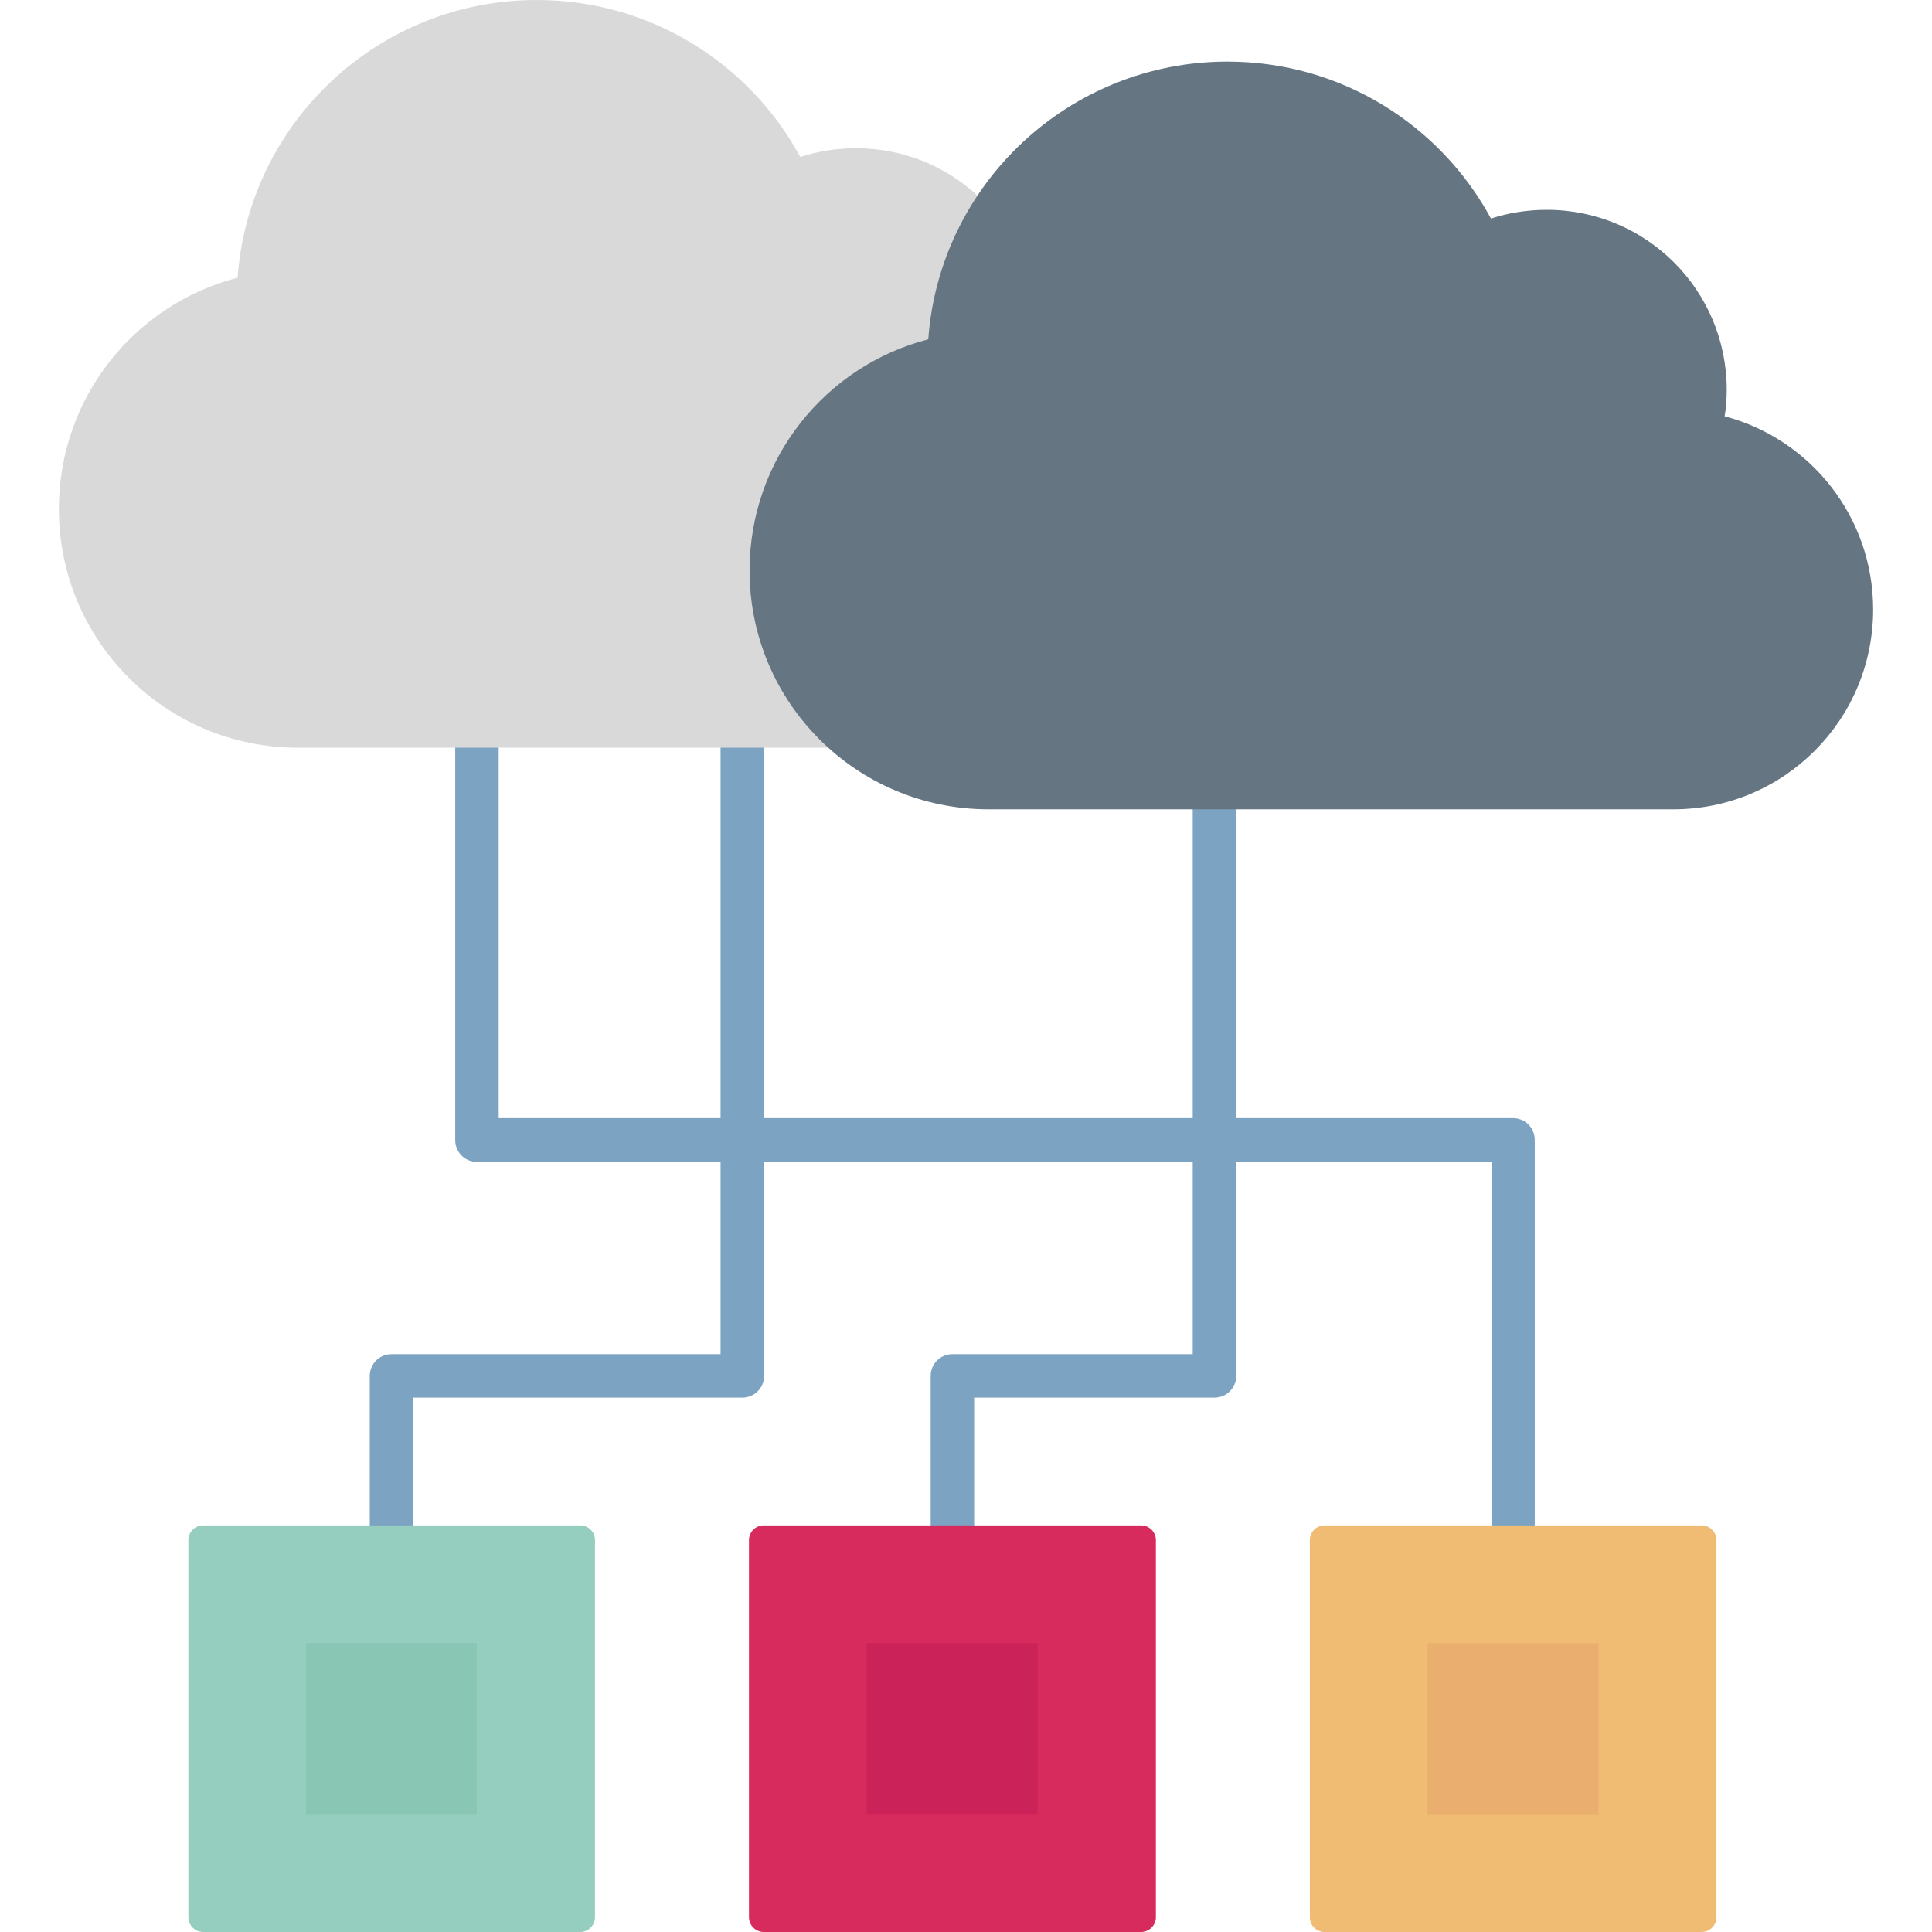
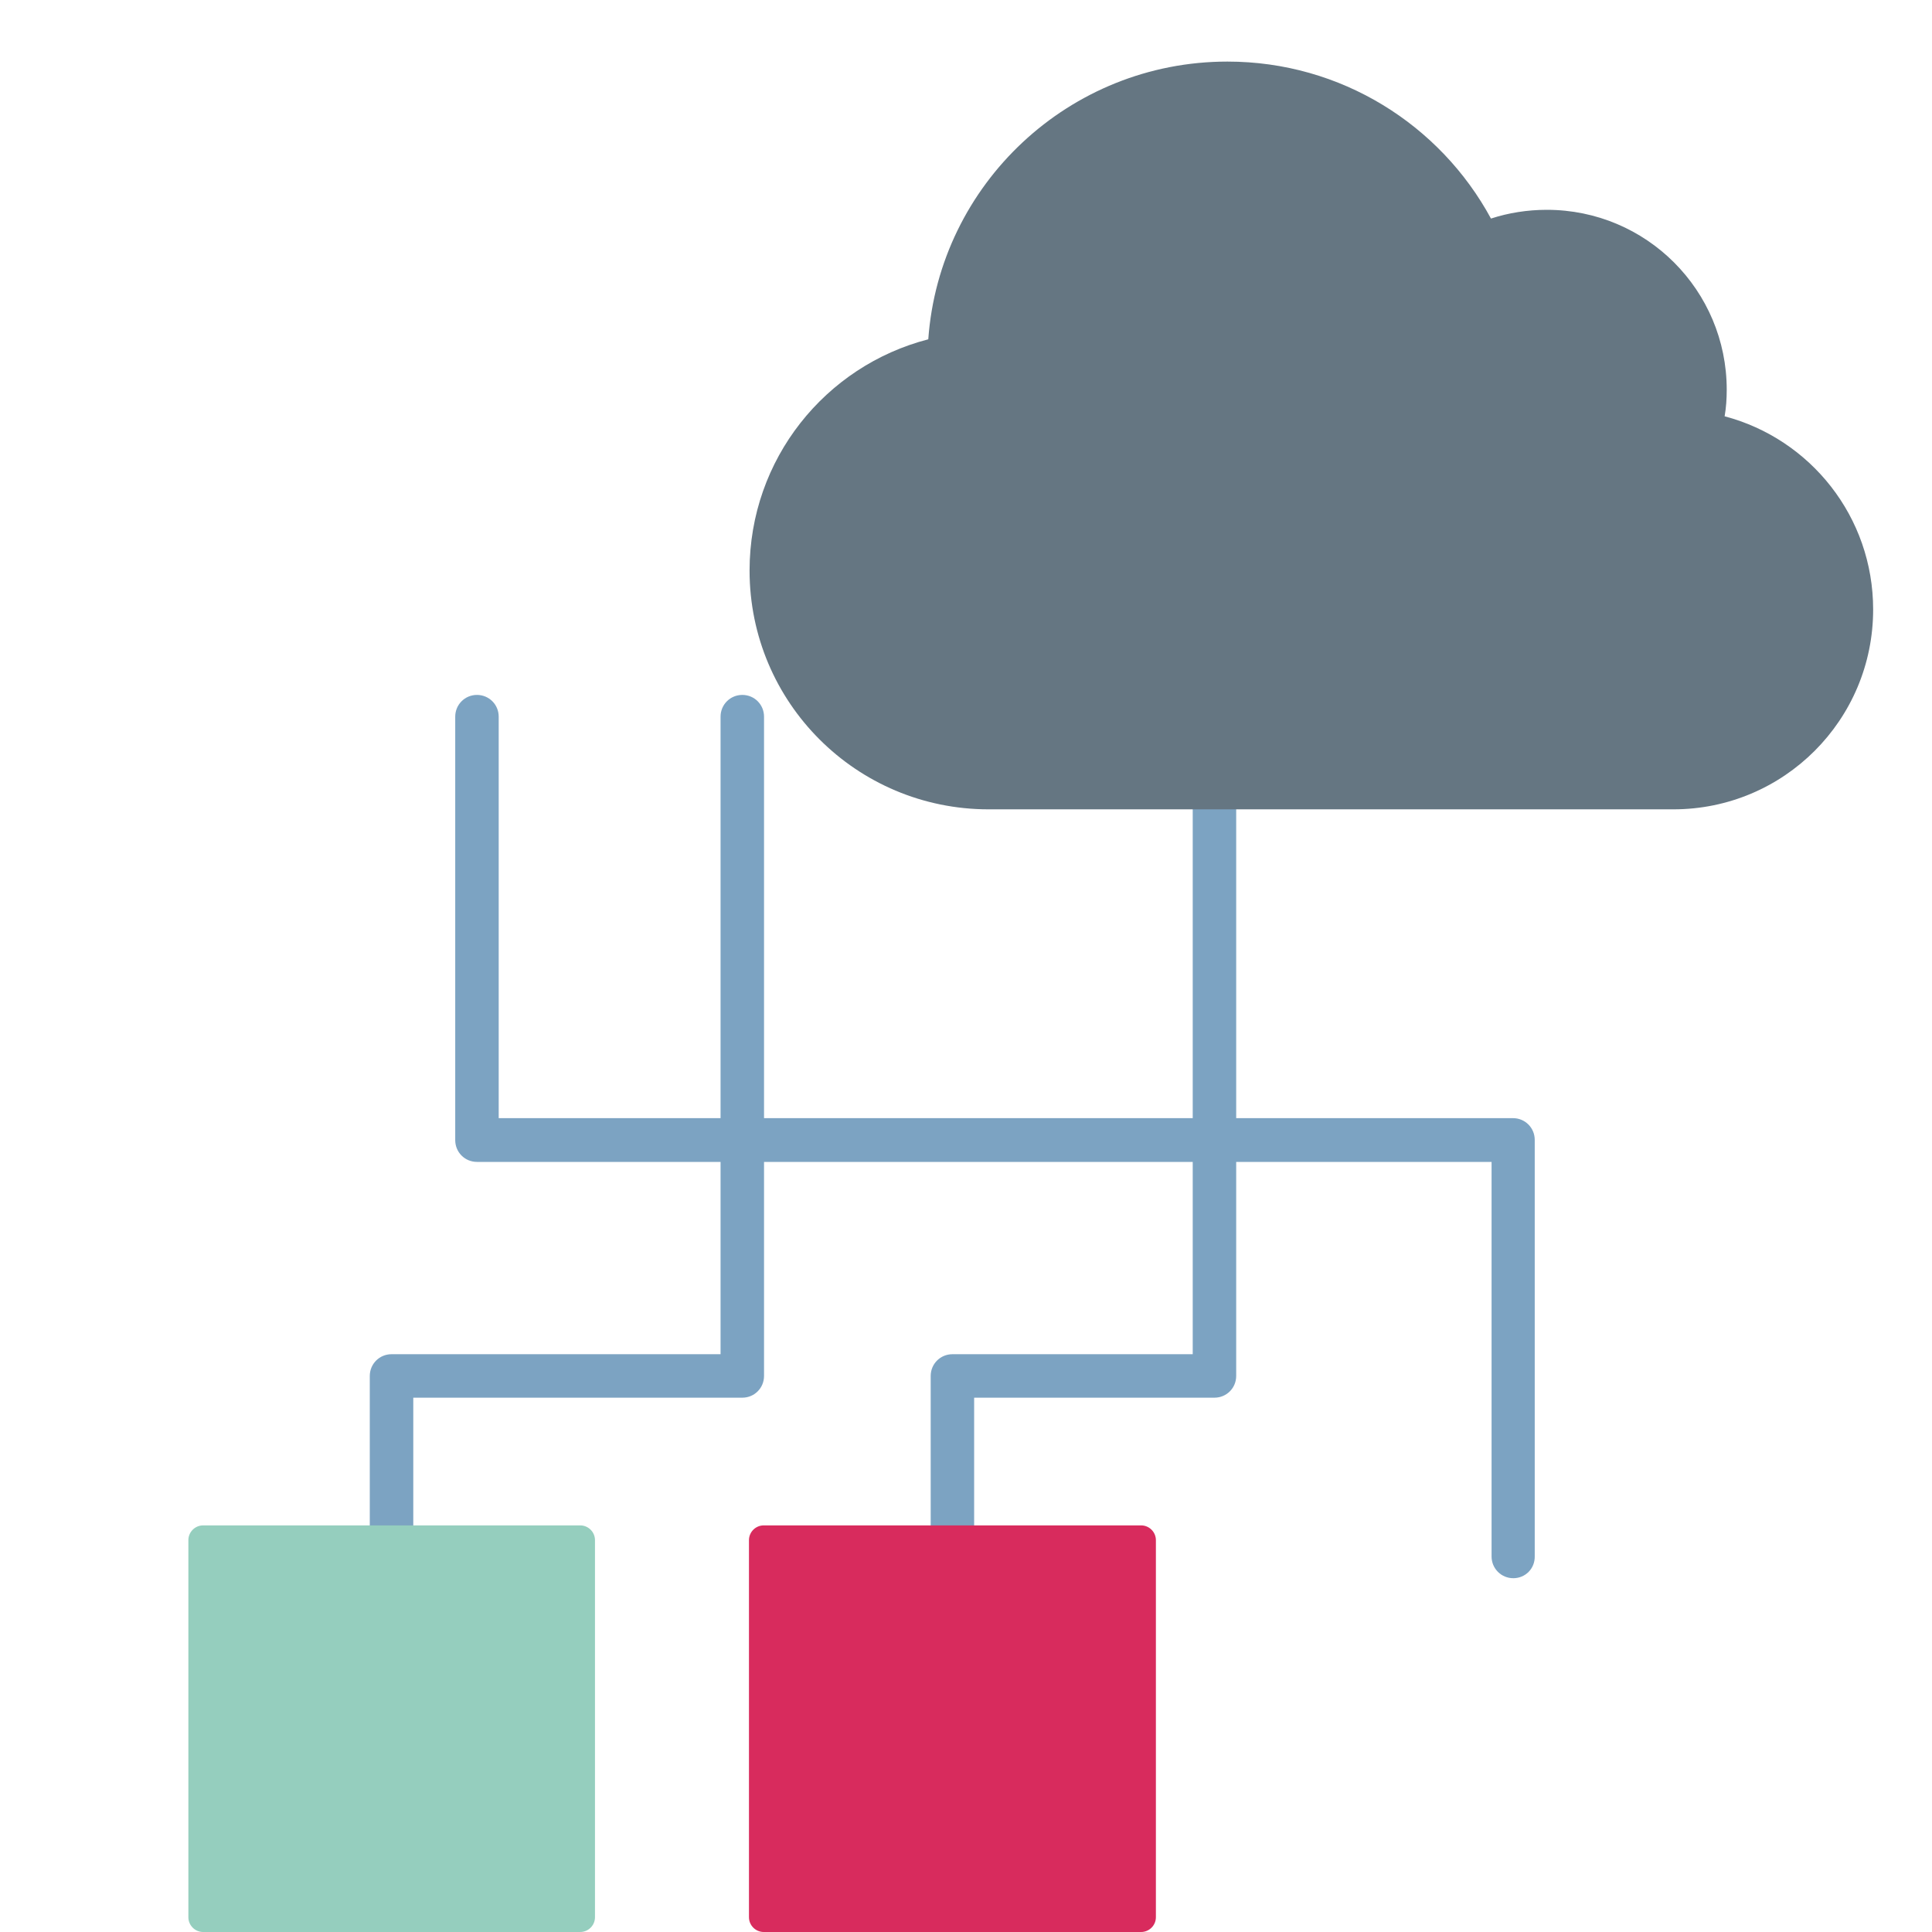
<svg xmlns="http://www.w3.org/2000/svg" width="80" height="80" viewBox="0 0 80 80" fill="none">
  <path d="M16.212 65.35C15.713 65.35 15.312 64.95 15.312 64.45V56.975C15.312 56.475 15.713 56.075 16.212 56.075H29.837V29.675C29.837 29.175 30.238 28.775 30.738 28.775C31.238 28.775 31.637 29.175 31.637 29.675V56.975C31.637 57.475 31.238 57.875 30.738 57.875H17.113V64.437C17.113 64.95 16.712 65.35 16.212 65.35ZM39.438 65.35C38.938 65.35 38.538 64.95 38.538 64.45V56.975C38.538 56.475 38.938 56.075 39.438 56.075H49.388V32.225C49.388 31.725 49.788 31.325 50.288 31.325C50.788 31.325 51.188 31.725 51.188 32.225V56.975C51.188 57.475 50.788 57.875 50.288 57.875H40.337V64.437C40.337 64.95 39.938 65.35 39.438 65.35Z" fill="#7CA3C2" />
  <path d="M62.663 65.35C62.163 65.35 61.763 64.95 61.763 64.45V48.112H19.75C19.25 48.112 18.85 47.712 18.85 47.212V29.675C18.85 29.175 19.25 28.775 19.75 28.775C20.25 28.775 20.65 29.175 20.65 29.675V46.3H62.65C63.15 46.3 63.55 46.7 63.55 47.2V64.437C63.563 64.95 63.163 65.35 62.663 65.35Z" fill="#7CA3C2" />
-   <path d="M34.288 30.962H12.338C6.862 30.962 2.438 26.538 2.438 21.075C2.438 16.462 5.575 12.6 9.838 11.5C10.3 5.075 15.675 0 22.225 0C26.938 0 31.038 2.625 33.138 6.5C33.862 6.263 34.65 6.138 35.45 6.138C37.388 6.138 39.15 6.875 40.475 8.1" fill="#D9D9D9" />
  <path d="M77.563 25.238C77.563 29.813 73.863 33.513 69.288 33.513H40.938C35.463 33.513 31.038 29.087 31.038 23.625C31.038 19.013 34.175 15.15 38.438 14.05C38.9 7.625 44.275 2.55 50.825 2.55C55.538 2.55 59.638 5.175 61.738 9.05C62.463 8.813 63.25 8.688 64.05 8.688C68.175 8.688 71.5 12.025 71.5 16.137C71.5 16.512 71.475 16.887 71.413 17.238C74.963 18.175 77.563 21.4 77.563 25.238Z" fill="#657682" />
  <path d="M24.025 80H8.412C8.075 80 7.8 79.725 7.8 79.388V63.775C7.8 63.438 8.075 63.163 8.412 63.163H24.025C24.362 63.163 24.637 63.438 24.637 63.775V79.388C24.637 79.725 24.362 80 24.025 80Z" fill="#95CEBE" />
-   <path d="M19.744 75.114V68.039H12.669V75.114H19.744Z" fill="#89C6B4" />
+   <path d="M19.744 75.114H12.669V75.114H19.744Z" fill="#89C6B4" />
  <path d="M47.25 80H31.625C31.288 80 31.013 79.725 31.013 79.388V63.775C31.013 63.438 31.288 63.163 31.625 63.163H47.25C47.588 63.163 47.863 63.438 47.863 63.775V79.388C47.863 79.725 47.588 80 47.25 80Z" fill="#D82B5D" />
-   <path d="M42.966 75.116V68.041H35.891V75.116H42.966Z" fill="#CC225A" />
-   <path d="M70.462 80H54.85C54.512 80 54.237 79.725 54.237 79.388V63.775C54.237 63.438 54.512 63.163 54.85 63.163H70.462C70.8 63.163 71.075 63.438 71.075 63.775V79.388C71.075 79.725 70.8 80 70.462 80Z" fill="#F0BB73" />
-   <path d="M66.188 75.12V68.045H59.112V75.12H66.188Z" fill="#EAAE6E" />
</svg>